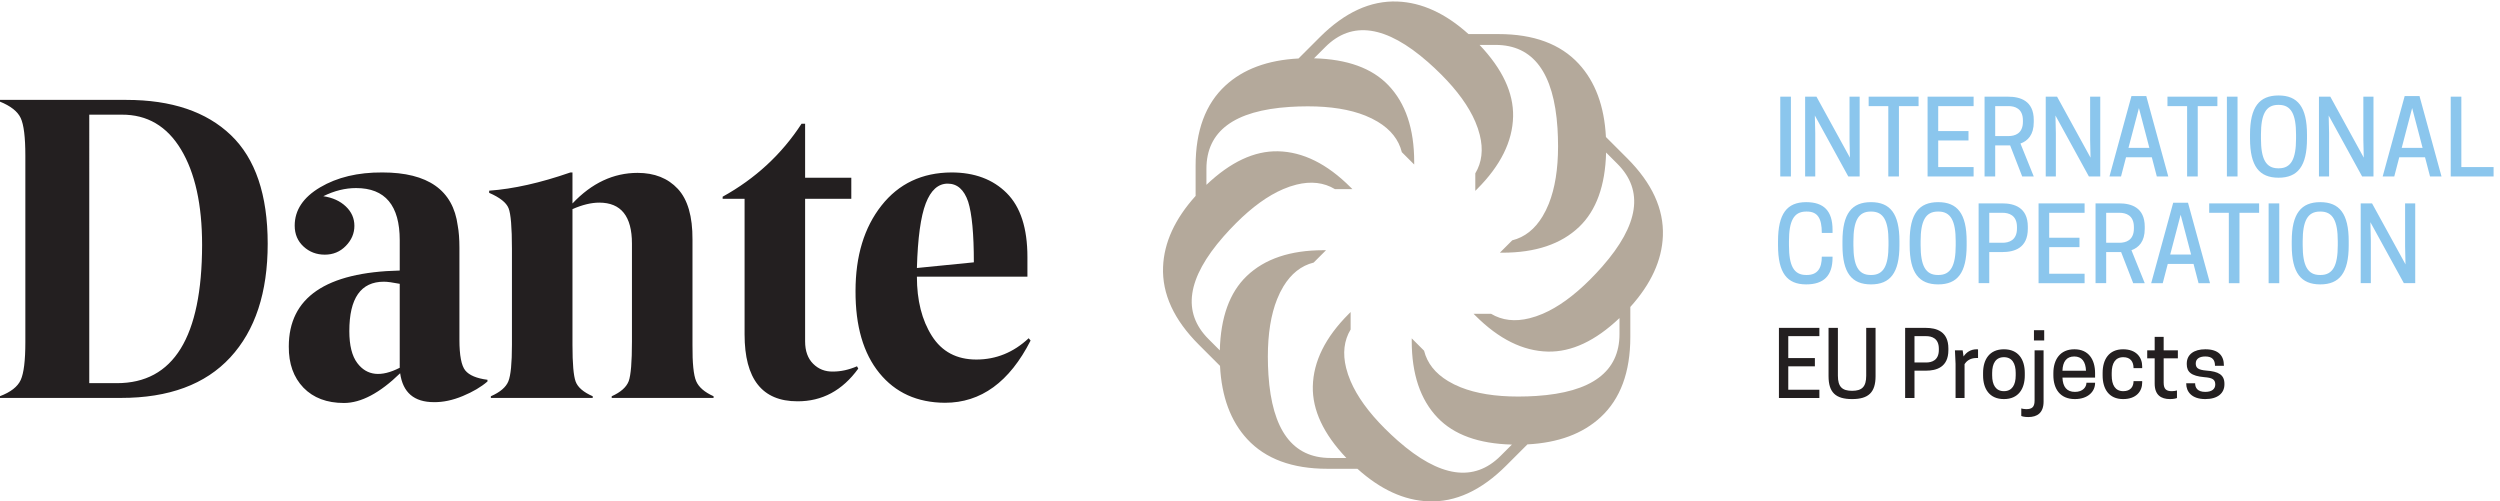
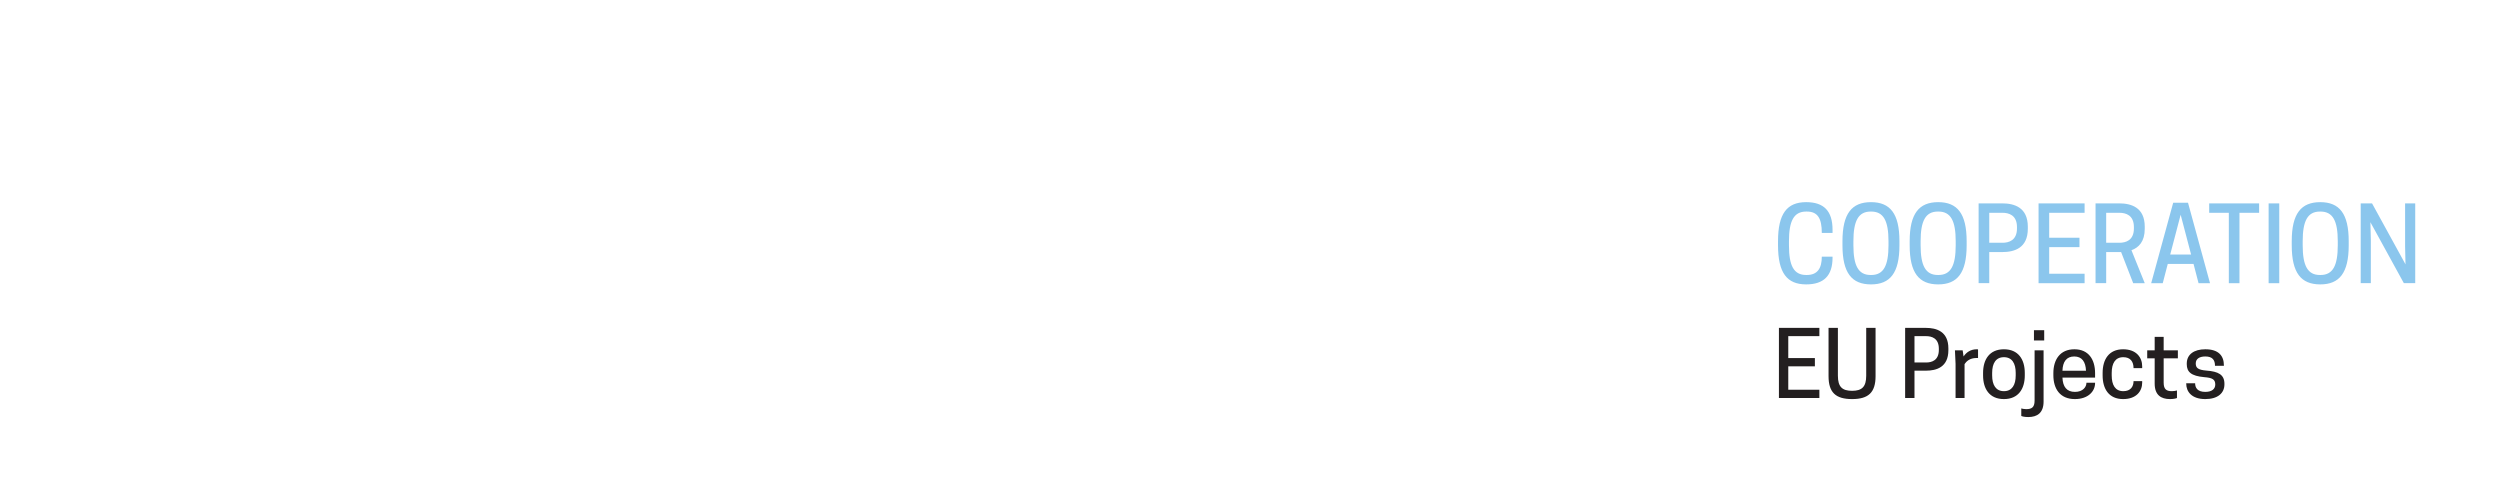
<svg xmlns="http://www.w3.org/2000/svg" xmlns:ns1="http://sodipodi.sourceforge.net/DTD/sodipodi-0.dtd" xmlns:ns2="http://www.inkscape.org/namespaces/inkscape" version="1.1" id="svg1" width="1398.245" height="280.316" viewBox="0 0 1398.245 280.316" ns1:docname="dante_international_primarni_logo_1-crop.svg" ns2:version="1.3.1 (91b66b0783, 2023-11-16)">
  <ns1:namedview id="namedview1" pagecolor="#ffffff" bordercolor="#000000" borderopacity="0.25" ns2:showpageshadow="2" ns2:pageopacity="0.0" ns2:pagecheckerboard="0" ns2:deskcolor="#d1d1d1" showgrid="false" ns2:zoom="0.71098408" ns2:cx="737.00665" ns2:cy="188.47117" ns2:window-width="1718" ns2:window-height="1360" ns2:window-x="3633" ns2:window-y="0" ns2:window-maximized="1" ns2:current-layer="svg1" />
  <defs id="defs1" />
  <g id="g1" transform="translate(-37.889,-48.811)">
    <path id="path1" d="M 7765.71,1095.87 V 801.012 h 170.11 v 34.777 h -130.8 v 98.289 h 111.9 v 34.781 h -111.9 v 92.231 h 130.8 v 34.78 z m 307.7,-299.39 c 68.8,0 98.67,27.969 98.67,96.391 v 202.999 h -39.32 V 894.762 c 0,-46.871 -18.14,-63.5 -59.35,-63.5 -41.58,0 -59.72,16.629 -59.72,63.5 v 201.108 h -39.32 V 892.871 c 0,-68.422 29.87,-96.391 99.04,-96.391 z m 262.35,119.45 h 48.01 c 44.22,0 94.5,14.371 94.5,86.19 v 7.56 c 0,71.45 -50.28,86.19 -94.5,86.19 h -87.33 V 801.012 h 39.32 z m 0,34.398 v 110.762 h 49.14 c 22.68,0 53.3,-8.31 53.3,-52.92 v -4.91 c 0,-44.612 -30.62,-52.932 -53.3,-52.932 z m 261.59,55.572 c -25.7,0 -43.85,-13.228 -55.19,-30.24 l -3.78,25.71 h -32.51 l 2.65,-56.71 V 801.012 h 37.8 v 142.519 c 7.18,10.957 21.55,25.699 49.9,25.699 h 6.8 v 36.29 c -0.75,0 -3.4,0.38 -5.67,0.38 z m 114.54,-209.42 c 60.87,0 87.71,43.09 87.71,99.418 v 10.582 c 0,56.329 -26.84,99.42 -87.71,99.42 -60.86,0 -87.7,-43.091 -87.7,-99.42 v -10.582 c 0,-56.328 26.84,-99.418 87.7,-99.418 z m 0,33.258 c -34.02,0 -49.52,26.09 -49.52,66.16 v 10.582 c 0,40.071 15.5,66.161 49.52,66.161 34.03,0 49.53,-26.09 49.53,-66.161 v -10.582 c 0,-40.07 -15.5,-66.16 -49.53,-66.16 z m 128.91,-39.687 c 0,-29.11 -12.86,-35.91 -35.54,-35.91 -7.94,0 -17.76,1.89 -20.41,3.019 v -31.75 c 3.02,-1.512 12.85,-4.539 29.48,-4.539 37.43,0 64.27,17.391 64.27,65.02 v 215.479 h -37.8 z m 40.45,295.989 h -43.1 v -43.09 h 43.1 z M 9095.2,886.828 v 18.902 c 0,56.321 -26.84,100.17 -86.94,100.17 -60.49,0 -88.46,-43.849 -88.46,-100.17 v -9.082 c 0,-56.32 27.6,-100.168 90.35,-100.168 57.08,0 85.05,33.641 85.05,67.29 v 1.511 h -36.29 c 0,-18.152 -15.12,-38.562 -48.38,-38.562 -34.4,0 -51.04,21.172 -52.55,60.109 z m -87.7,88.832 c 32.51,0 48.01,-22.301 49.52,-60.109 h -99.04 c 1.14,37.808 17.01,60.109 49.52,60.109 z m 157.63,-79.762 v 10.582 c 0,40.071 14.75,66.161 48.77,66.161 30.24,0 43.09,-19.282 43.09,-46.121 h 36.29 v 7.941 c 0,36.66 -24.19,71.439 -80.14,71.439 -60.1,0 -86.19,-43.091 -86.19,-99.42 v -10.582 c 0,-56.328 26.09,-99.418 86.19,-99.418 55.95,0 80.14,33.641 80.14,68.801 v 6.797 h -36.29 c 0,-22.68 -12.09,-42.34 -43.09,-42.34 -34.02,0 -48.77,26.09 -48.77,66.16 z m 218.5,105.472 v 56.7 h -37.8 v -56.7 h -31.38 v -33.651 h 31.38 V 861.5 c 0,-47.629 26.46,-65.02 64.26,-65.02 16.64,0 26.47,3.02 29.49,4.532 v 31.758 c -3.02,-1.141 -12.85,-3.032 -20.79,-3.032 -22.68,0 -35.16,6.813 -35.16,35.922 v 102.059 h 59.73 v 33.651 z m 175.03,-174.651 c -32.89,0 -42.72,17.39 -42.72,36.293 h -37.43 V 861.5 c 0,-33.648 22.69,-65.02 80.15,-65.02 52.54,0 80.51,24.95 80.51,61.989 v 2.269 c 0,38.563 -25.7,51.793 -75.98,55.571 -36.29,3.031 -44.61,12.101 -44.61,30.242 0,18.527 14.75,29.109 40.08,29.109 30.61,0 40.82,-15.121 40.82,-39.308 h 37.43 v 1.507 c 0,40.45 -21.93,68.041 -78.25,68.041 -47.26,0 -77.88,-21.541 -77.88,-60.099 v -2.653 c 0,-32.507 18.53,-49.519 73.34,-54.429 33.64,-2.649 46.5,-9.078 46.5,-31 0,-18.528 -13.99,-31 -41.96,-31" style="fill:#231f20;fill-opacity:1;fill-rule:nonzero;stroke:none" transform="matrix(0.133,0,0,-0.133,0,377.947)" />
    <path id="path2" d="m 7807.92,1443.09 v 17.21 c 0,85.17 20.22,124.75 72.27,124.75 h 3.01 c 45.6,0 62.81,-28.82 62.81,-89.91 h 45.16 v 13.34 c 0,79.15 -36.56,116.14 -110.98,116.14 -80.45,0 -118.3,-48.18 -118.3,-164.32 v -17.21 c 0,-116.15 37.85,-164.33 118.3,-164.33 74.42,0 110.98,37 110.98,112.28 v 4.3 h -45.16 c 0,-48.61 -18.07,-77 -62.81,-77 h -3.01 c -52.48,0 -72.27,39.57 -72.27,124.75 z m 345,-164.33 c 80.44,0 119.59,48.18 119.59,164.33 v 17.21 c 0,116.14 -39.15,164.32 -119.59,164.32 -80.88,0 -120.02,-48.18 -120.02,-164.32 v -17.21 c 0,-116.15 39.14,-164.33 120.02,-164.33 z m -1.72,39.58 c -51.63,0 -72.27,39.57 -72.27,124.75 v 17.21 c 0,85.17 20.64,124.75 72.27,124.75 h 3.01 c 51.62,0 72.27,-39.58 72.27,-124.75 v -17.21 c 0,-85.18 -20.65,-124.75 -72.27,-124.75 z m 284.34,-39.58 c 80.45,0 119.59,48.18 119.59,164.33 v 17.21 c 0,116.14 -39.14,164.32 -119.59,164.32 -80.87,0 -120.02,-48.18 -120.02,-164.32 v -17.21 c 0,-116.15 39.15,-164.33 120.02,-164.33 z m -1.72,39.58 c -51.62,0 -72.27,39.57 -72.27,124.75 v 17.21 c 0,85.17 20.65,124.75 72.27,124.75 h 3.01 c 51.63,0 72.27,-39.58 72.27,-124.75 v -17.21 c 0,-85.18 -20.64,-124.75 -72.27,-124.75 z m 216.38,96.36 h 54.63 c 50.34,0 107.55,16.34 107.55,98.08 v 8.6 c 0,81.3 -57.21,98.08 -107.55,98.08 h -99.37 v -335.54 h 44.74 z m 0,39.14 v 126.05 h 55.92 c 25.82,0 60.66,-9.47 60.66,-60.23 v -5.59 c 0,-50.76 -34.84,-60.23 -60.66,-60.23 z m 207.35,165.62 v -335.54 h 193.58 v 39.58 h -148.84 v 111.85 h 127.33 v 39.57 h -127.33 v 104.97 h 148.84 v 39.57 z m 284.34,-204.76 h 62.81 l 50.76,-130.78 h 48.61 l -55.92,138.52 c 30.97,11.18 55.92,36.56 55.92,90.34 v 8.6 c 0,81.3 -57.21,98.08 -107.55,98.08 h -99.37 v -335.54 h 44.74 z m 0,39.14 v 126.05 h 55.93 c 25.81,0 60.65,-9.47 60.65,-60.23 v -5.59 c 0,-50.76 -34.84,-60.23 -60.65,-60.23 z m 281.77,168.2 -92.49,-338.12 h 48.61 l 21.08,80.88 h 108.4 l 21.08,-80.88 h 48.18 l -92.49,338.12 z m 31.4,-50.33 43.88,-167.34 h -87.76 z m 247.36,8.18 h 82.59 v 39.57 h -209.93 v -39.57 h 82.6 v -295.97 h 44.74 z m 167.33,39.57 h -44.73 v -335.54 h 44.73 z m 172.45,-340.7 c 80.5,0 119.6,48.18 119.6,164.33 v 17.21 c 0,116.14 -39.1,164.32 -119.6,164.32 -80.82,0 -119.97,-48.18 -119.97,-164.32 v -17.21 c 0,-116.15 39.15,-164.33 119.97,-164.33 z m -1.7,39.58 c -51.59,0 -72.24,39.57 -72.24,124.75 v 17.21 c 0,85.17 20.65,124.75 72.24,124.75 h 3 c 51.7,0 72.3,-39.58 72.3,-124.75 v -17.21 c 0,-85.18 -20.6,-124.75 -72.3,-124.75 z m 401,301.12 h -42.6 V 1437.5 l 1.7,-74.43 -140.7,256.39 h -47.7 v -335.54 h 42.6 v 181.97 l -1.8,74.42 140.7,-256.39 h 47.8 v 335.54" style="fill:#8bc6ed;fill-opacity:1;fill-rule:nonzero;stroke:none" transform="matrix(0.133,0,0,-0.133,0,377.947)" />
-     <path id="path3" d="m 7816.09,2068.1 h -44.74 v -335.54 h 44.74 z m 289.08,0 h -42.59 v -181.97 l 1.72,-74.42 -140.67,256.39 h -47.75 v -335.54 h 42.59 v 181.96 l -1.72,74.43 140.67,-256.39 h 47.75 z m 165.18,-39.58 h 82.59 v 39.58 h -209.92 v -39.58 h 82.59 v -295.96 h 44.74 z m 120.45,39.58 v -335.54 h 193.58 v 39.58 h -148.84 v 111.84 h 127.33 v 39.58 h -127.33 v 104.96 h 148.84 v 39.58 z m 284.34,-204.76 h 62.81 l 50.76,-130.78 h 48.61 l -55.92,138.52 c 30.97,11.18 55.92,36.56 55.92,90.33 v 8.61 c 0,81.3 -57.21,98.08 -107.54,98.08 h -99.37 v -335.54 h 44.73 z m 0,39.14 v 126.04 h 55.93 c 25.81,0 60.65,-9.46 60.65,-60.22 v -5.6 c 0,-50.75 -34.84,-60.22 -60.65,-60.22 z m 441.8,165.62 h -42.59 v -181.97 l 1.72,-74.42 -140.67,256.39 h -47.75 v -335.54 h 42.59 v 181.96 l -1.72,74.43 140.67,-256.39 h 47.75 z m 131.2,2.58 -92.49,-338.12 h 48.61 l 21.08,80.87 h 108.4 l 21.08,-80.87 H 9403 l -92.49,338.12 z m 31.4,-50.33 43.88,-167.34 h -87.76 z m 247.35,8.17 h 82.6 v 39.58 h -209.93 v -39.58 h 82.59 v -295.96 h 44.74 z m 167.34,39.58 h -44.74 v -335.54 h 44.74 z m 172.5,-340.7 c 80.44,0 119.59,48.18 119.59,164.33 v 17.2 c 0,116.15 -39.15,164.33 -119.59,164.33 -80.88,0 -120.02,-48.18 -120.02,-164.33 v -17.2 c 0,-116.15 39.14,-164.33 120.02,-164.33 z m -1.72,39.57 c -51.62,0 -72.27,39.58 -72.27,124.76 v 17.2 c 0,85.18 20.65,124.75 72.27,124.75 h 3.01 c 51.62,0 72.27,-39.57 72.27,-124.75 v -17.2 c 0,-85.18 -20.65,-124.76 -72.27,-124.76 z m 400.89,301.13 h -42.6 v -181.97 l 1.8,-74.42 -140.7,256.39 h -47.8 v -335.54 h 42.6 v 181.96 l -1.7,74.43 140.7,-256.39 h 47.7 z m 131.2,2.58 -92.5,-338.12 h 48.7 l 21,80.87 h 108.4 l 21.1,-80.87 h 48.2 l -92.5,338.12 z m 31.4,-50.33 43.9,-167.34 h -87.7 z m 342.5,-287.79 v 39.58 h -135.6 v 295.96 h -44.7 v -335.54 h 180.3" style="fill:#8bc6ed;fill-opacity:1;fill-rule:nonzero;stroke:none" transform="matrix(0.133,0,0,-0.133,0,377.947)" />
-     <path id="path4" d="m 660.234,1992.52 h 136.594 c 107.02,0.59 190.102,-48.2 249.232,-146.34 59.13,-98.17 88.7,-232.1 88.7,-401.8 -0.6,-387.31 -120.04,-580.958 -358.33,-580.958 H 660.234 Z M 1253.21,971.629 c 104.93,113.531 157.4,272.881 157.4,478.071 0,205.78 -51.6,358.03 -154.77,456.79 -103.17,98.74 -249.73,148.12 -439.652,148.12 H 284.164 v -7.09 c 45.527,-18.34 74.797,-41.4 87.809,-69.19 13,-27.8 19.515,-80.42 19.515,-157.88 v -784.96 c 0,-77.47 -6.515,-130.381 -19.515,-158.771 C 358.961,848.34 329.691,825.57 284.164,808.43 v -7.102 h 509.172 c 201.644,0 354.934,56.774 459.874,170.301 z m 712.63,309.551 V 928.172 c -78.64,-40.223 -138.07,-33.711 -178.27,19.508 -22.48,29.558 -33.71,74.51 -33.71,134.82 0,138.37 48.48,207.55 145.46,207.55 14.19,0 36.37,-2.97 66.52,-8.87 z M 1561.03,844.32 c 41.73,-42.851 98.49,-64.269 170.28,-64.269 71.79,0 150.56,41.679 236.31,125.058 11.22,-81.019 58.54,-121.519 141.91,-121.519 38.43,-0.578 78.94,7.988 121.52,25.73 42.57,17.731 77.16,38.129 103.77,61.2 v 7.089 c -45.54,5.911 -76.58,18.922 -93.13,39.032 -16.56,20.089 -24.84,63.257 -24.84,129.489 v 386.62 c 0,36.95 -2.38,68.05 -7.13,93.27 -19.65,148.98 -125.29,223.48 -316.91,223.48 -102.96,0.58 -190.14,-20.25 -261.56,-62.52 -71.41,-42.27 -107.11,-95.99 -107.11,-161.15 0,-35.72 12.35,-64.99 37.07,-87.81 24.72,-22.83 54.56,-34.23 89.54,-34.23 34.97,0 64.44,12.28 88.42,36.86 23.98,24.59 35.98,52.68 35.98,84.29 0,31.6 -12.03,58.82 -36.06,81.66 -24.05,22.82 -55.6,37.17 -94.66,43.01 46.23,22.83 92.16,34.25 137.81,34.25 122.4,0 183.6,-73.17 183.6,-219.5 v -127.3 c -311.03,-7.15 -466.54,-113.67 -466.54,-319.57 -0.59,-72.01 19.99,-129.728 61.73,-173.17 z m 1724.61,-35.922 c -38.01,17.071 -62.44,38.262 -73.3,63.582 -10.86,25.309 -15.99,75.95 -15.39,151.9 v 443.34 c 0.58,97.37 -19.97,168.47 -61.66,213.29 -41.7,44.8 -98.08,67.21 -169.12,67.21 -101.64,0 -192.94,-42.86 -273.9,-128.59 v 130.37 h -8.87 c -125.95,-43.8 -239.79,-69.34 -341.48,-76.63 v -9.13 c 44.93,-19.46 72.13,-40.98 81.6,-64.57 9.45,-23.59 14.19,-80.49 14.19,-170.71 v -404.24 c 0,-77.251 -5.03,-128.259 -15.08,-153.029 -10.06,-24.761 -34.59,-45.691 -73.62,-62.793 v -7.07 h 428.4 v 7.07 c -39.02,17.071 -62.97,37.672 -71.84,61.813 -8.87,24.141 -13.3,75.359 -13.3,153.679 v 571.4 c 41.38,18.24 78.94,27.37 112.64,27.37 91.65,0 137.48,-57.4 137.48,-172.21 v -412.44 c 0,-85.369 -4.53,-140.721 -13.58,-166.03 -9.67,-25.32 -33.53,-46.511 -71.57,-63.582 v -7.07 h 428.4 z m 352.35,-21.257 c 103.91,-0.582 189.28,45.238 256.11,137.48 l -5.32,9.758 c -34.3,-14.789 -68.01,-22.18 -101.12,-22.18 -33.12,-0.59 -60.9,10.34 -83.37,32.821 -22.48,22.468 -33.7,53.8 -33.7,94.02 v 599.58 h 194.24 v 88.7 h -194.24 v 227.06 h -14.97 c -83.4,-128.32 -194.03,-230.61 -331.84,-306.89 v -8.87 h 92.25 v -570.31 c 0,-187.458 73.98,-281.169 221.96,-281.169 z m 718.22,839.439 c 15.96,-50.6 23.95,-135.62 23.95,-255.06 l -239.48,-23.82 c 3.54,125.91 15.96,216.52 37.25,271.83 21.29,55.29 52.02,82.96 92.24,82.96 40.21,0 68.88,-25.31 86.04,-75.91 z m 262.54,-583.99 -7.98,9.75 c -63.87,-59.731 -137.19,-89.578 -219.97,-89.578 -82.79,0 -145.17,33.109 -187.15,99.338 -41.99,66.22 -62.97,149.3 -62.97,249.24 h 464.76 v 82.48 c 0,121.21 -28.98,210.8 -86.92,268.75 -57.96,57.95 -135.41,86.93 -232.38,86.93 -123.6,-0.6 -221.74,-47.01 -294.47,-139.26 -72.74,-92.24 -109.1,-211.98 -109.1,-359.22 -0.6,-147.23 32.82,-262.25 100.23,-345.032 67.41,-82.789 159.34,-124.457 275.84,-125.058 151.37,0 271.41,87.218 360.11,261.66 v 0" style="fill:#231f20;fill-opacity:1;fill-rule:nonzero;stroke:none" transform="matrix(0.133,0,0,-0.133,0,377.947)" />
-     <path id="path5" d="m 7127.47,1809.29 -89.26,89.26 c -6.74,130.06 -44.91,232.68 -114.38,307.91 -76.95,83.26 -189.43,124.92 -337.32,124.92 h -126.26 c -96.74,87.24 -196.23,132.82 -298.6,136.86 -113.28,4.47 -222.2,-45.58 -326.84,-150.15 l -89.32,-89.33 c -130.07,-6.74 -232.68,-44.84 -307.85,-114.32 -83.26,-77.01 -124.92,-189.42 -124.92,-337.32 V 1650.8 c -87.24,-96.74 -132.82,-196.23 -136.86,-298.54 -4.48,-113.34 45.58,-222.26 150.15,-326.84 l 89.33,-89.318 c 6.67,-130.063 44.84,-232.68 114.31,-307.911 77.01,-83.261 189.43,-124.863 337.32,-124.863 h 126.21 c 96.79,-87.238 196.35,-132.879 298.65,-136.918 113.34,-4.41 222.27,45.641 326.85,150.219 l 89.38,89.32 c 130.06,6.742 232.62,44.84 307.85,114.321 83.26,76.941 124.86,189.421 124.86,337.32 v 126.26 c 87.23,96.73 132.88,196.23 136.92,298.6 4.41,113.27 -45.64,222.26 -150.22,326.84 z M 7023.08,1354.1 c -15.93,-18.13 -33.27,-36.64 -52.02,-55.44 -68.18,-68.13 -134.41,-115.98 -198.67,-143.48 -18.75,-8.03 -37.31,-14.34 -55.75,-18.87 -61.27,-15.26 -115.18,-8.95 -161.55,18.87 h -73.52 l 7.78,-7.78 c 98.45,-98.51 200.08,-148.869 304.85,-151.201 99.43,-2.148 199.78,44.841 301.05,141.031 v -67.27 c 0,-158.429 -116.71,-245.241 -350.13,-260.37 -24.07,-1.59 -49.37,-2.391 -75.96,-2.449 -96.37,0 -176.99,12.988 -241.93,38.961 -18.93,7.597 -36.58,16.296 -52.81,26.097 -54.16,32.653 -87.79,75.231 -100.96,127.742 l -51.89,51.889 v -11.03 c 0,-139.32 36.2,-246.769 108.62,-322.491 68.8,-71.86 173,-109.598 312.62,-113.161 l -47.54,-47.539 c -112.05,-112.05 -255.95,-90.91 -431.72,63.411 -18.14,15.929 -36.64,33.269 -55.44,52.011 -68.13,68.129 -115.98,134.348 -143.48,198.617 -8.09,18.813 -14.34,37.372 -18.93,55.813 -15.2,61.328 -8.95,115.239 18.93,161.679 v 73.39 l -7.78,-7.78 c -98.52,-98.45 -148.94,-200.09 -151.2,-304.852 -2.21,-99.429 44.78,-199.839 140.96,-301.046 h -67.2 c -158.43,0 -245.24,116.648 -260.43,350.058 -1.6,24.078 -2.39,49.442 -2.45,76.031 0,96.369 13.05,177.049 39.02,241.929 7.54,18.93 16.24,36.51 26.04,52.81 32.65,54.16 75.17,87.79 127.67,100.9 l 51.89,51.95 h -10.9 c -139.32,0 -246.83,-36.21 -322.49,-108.62 -71.87,-68.8 -109.61,-172.95 -113.22,-312.56 0,-0.01 0,-0.01 0,-0.01 l -47.54,47.55 c -111.99,111.99 -90.85,255.89 63.47,431.66 15.93,18.13 33.26,36.63 52.01,55.44 68.13,68.19 134.35,115.97 198.68,143.48 18.68,8.03 37.25,14.34 55.69,18.93 61.38,15.19 115.23,8.95 161.67,-18.93 h 73.46 l -7.78,7.78 c -98.51,98.51 -200.15,148.93 -304.85,151.26 -99.49,2.15 -199.84,-44.84 -301.11,-141.03 v 67.21 c 0,158.43 116.71,245.24 350.12,260.43 24.08,1.59 49.44,2.39 76.03,2.45 96.37,0 176.99,-12.98 241.87,-38.96 18.93,-7.6 36.51,-16.3 52.81,-26.1 54.15,-32.65 87.79,-75.17 100.9,-127.67 l 52.01,-51.96 v 11.03 c 0,139.25 -36.2,246.77 -108.68,322.43 -68.8,71.86 -173.01,109.6 -312.57,113.22 l 47.54,47.54 c 111.99,111.99 255.9,90.85 431.67,-63.41 18.19,-15.93 36.69,-33.26 55.5,-52.07 68.13,-68.13 115.97,-134.35 143.48,-198.68 8.03,-18.75 14.34,-37.31 18.87,-55.69 15.25,-61.32 8.94,-115.18 -18.87,-161.55 v -73.58 l 7.78,7.78 c 98.51,98.51 148.87,200.15 151.2,304.85 2.14,99.49 -44.84,199.84 -141.03,301.11 h 67.27 c 158.43,0 245.24,-116.71 260.43,-350.12 1.53,-24.08 2.33,-49.44 2.39,-76.03 0,-96.31 -12.99,-176.93 -38.97,-241.87 -7.59,-18.93 -16.29,-36.57 -26.09,-52.81 -32.66,-54.16 -75.17,-87.79 -127.68,-100.96 l -51.95,-51.95 h 11.03 c 139.31,0 246.77,36.27 322.49,108.68 71.86,68.8 109.6,172.95 113.22,312.57 l 47.48,-47.54 c 112.05,-112 90.91,-255.96 -63.41,-431.73" style="fill:#b4a99b;fill-opacity:1;fill-rule:nonzero;stroke:none" transform="matrix(0.133,0,0,-0.133,0,377.947)" />
  </g>
</svg>